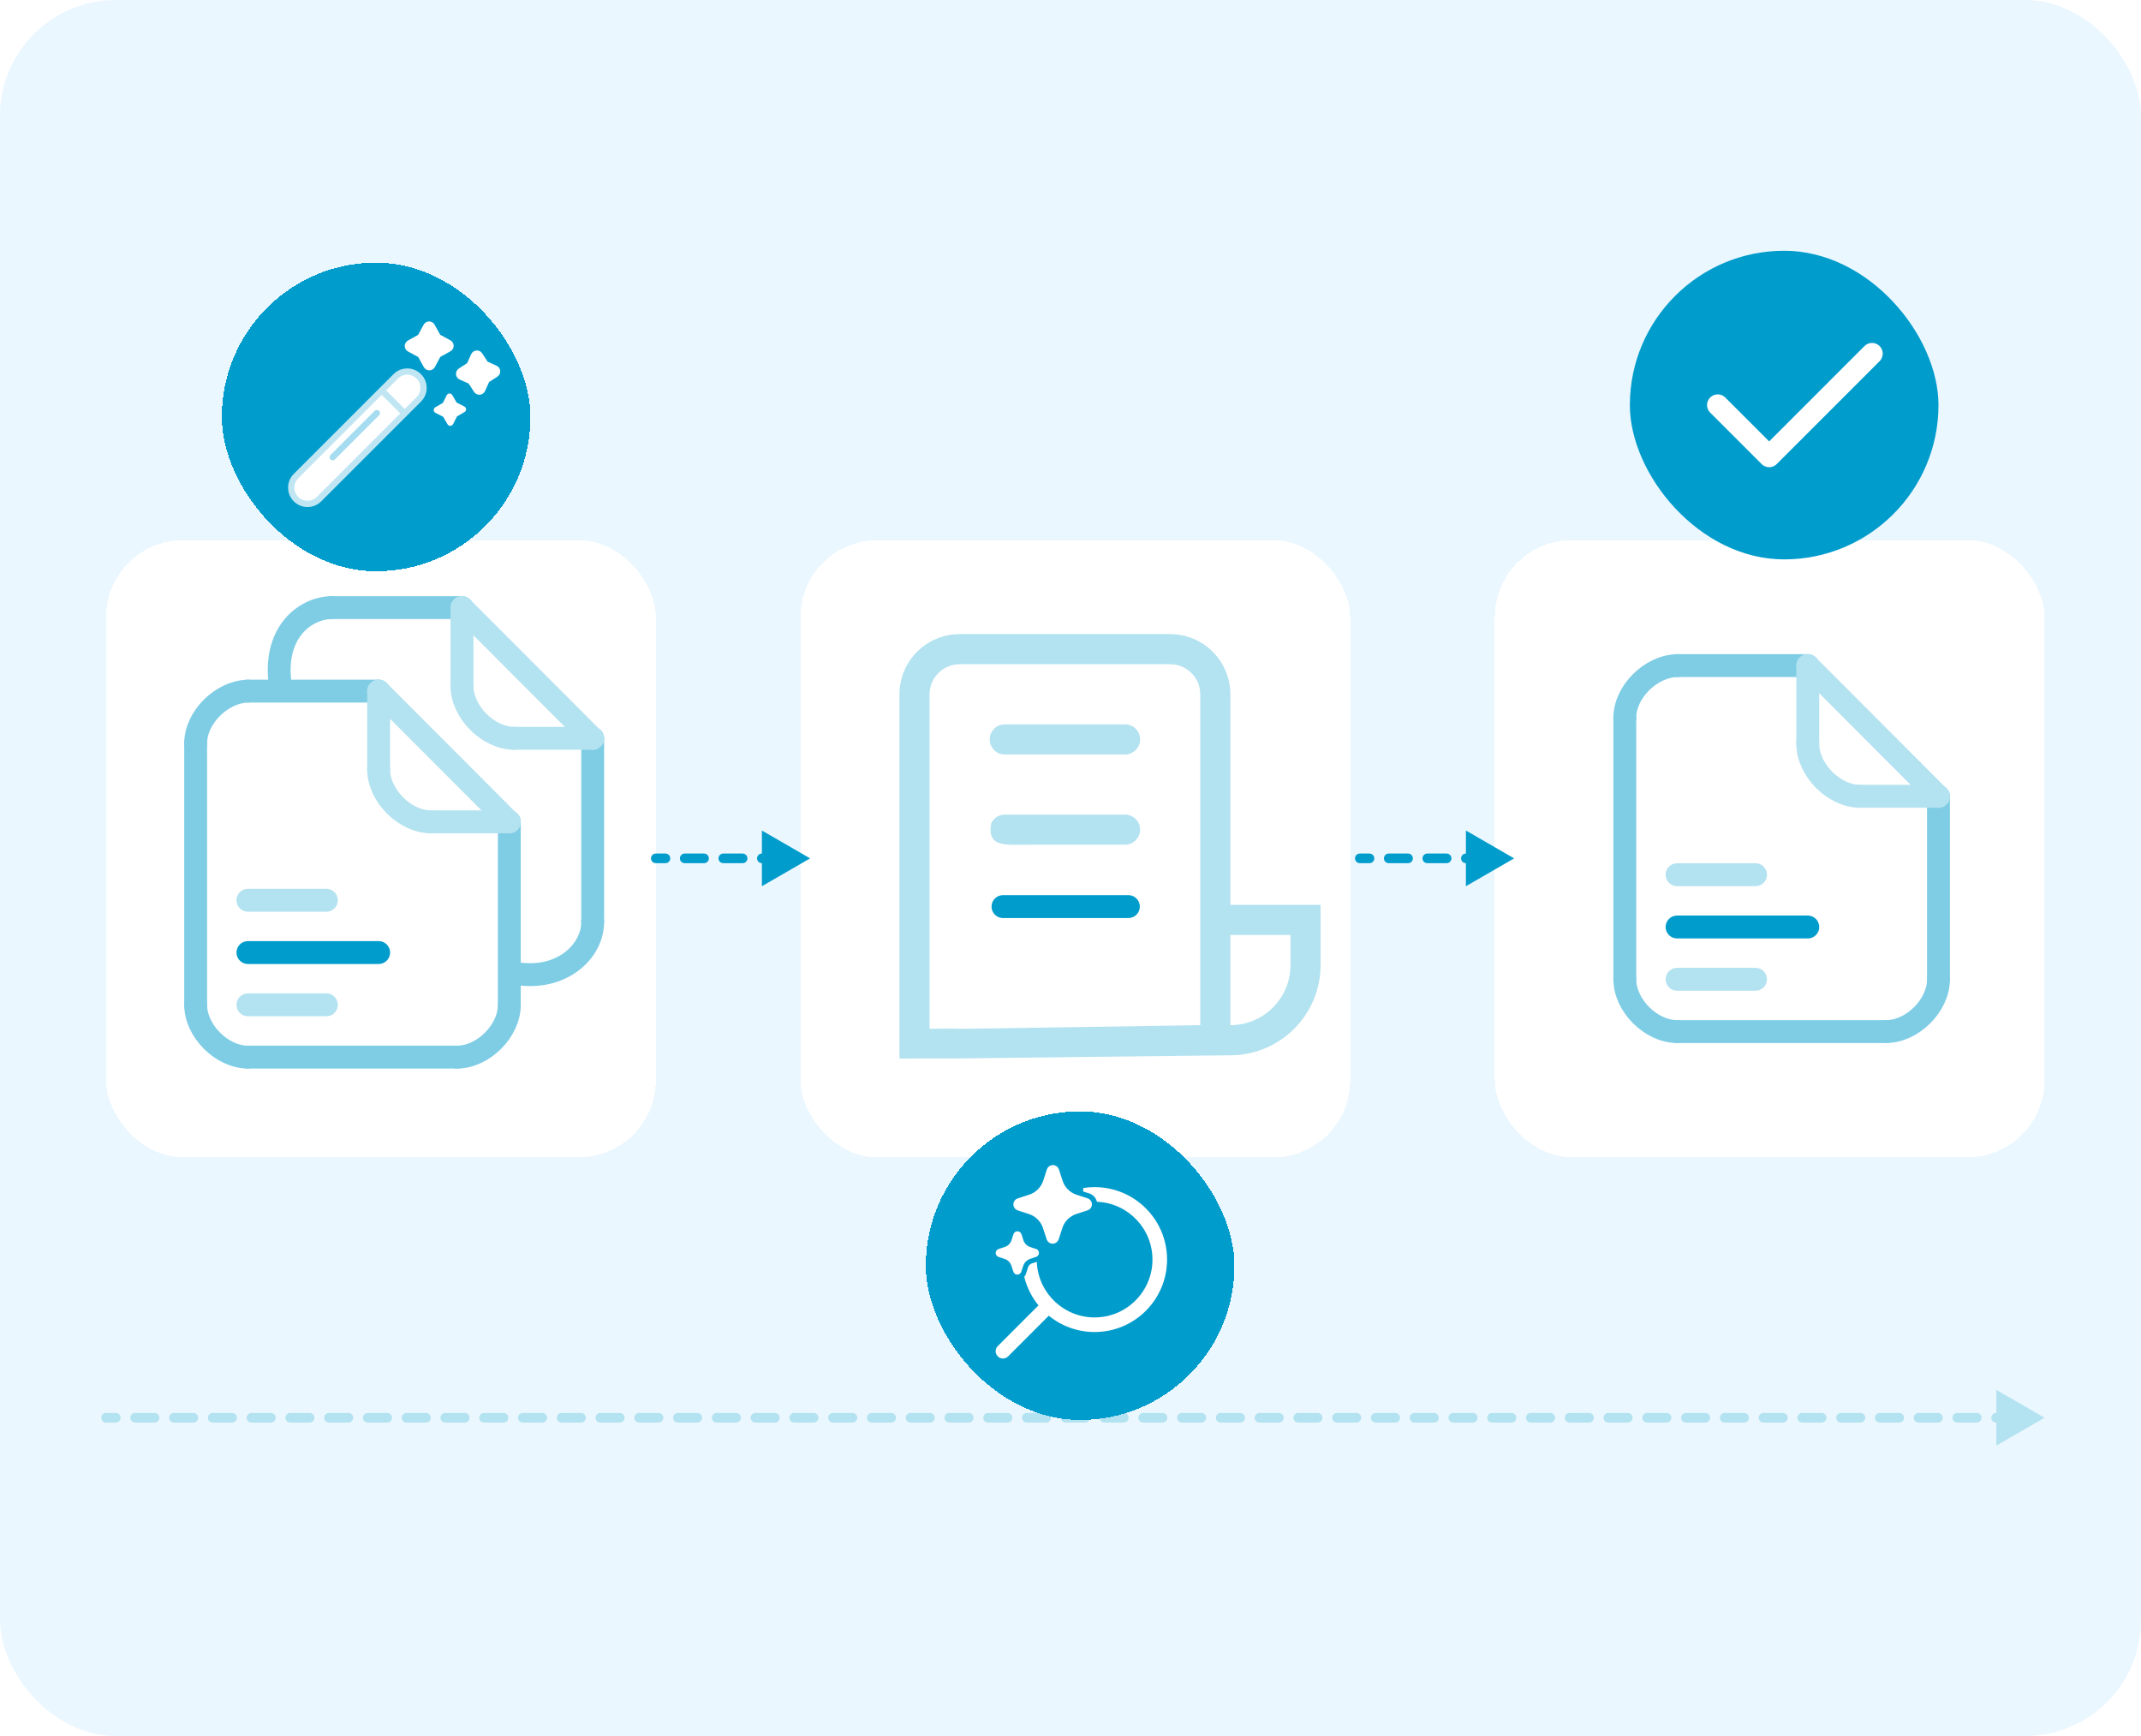
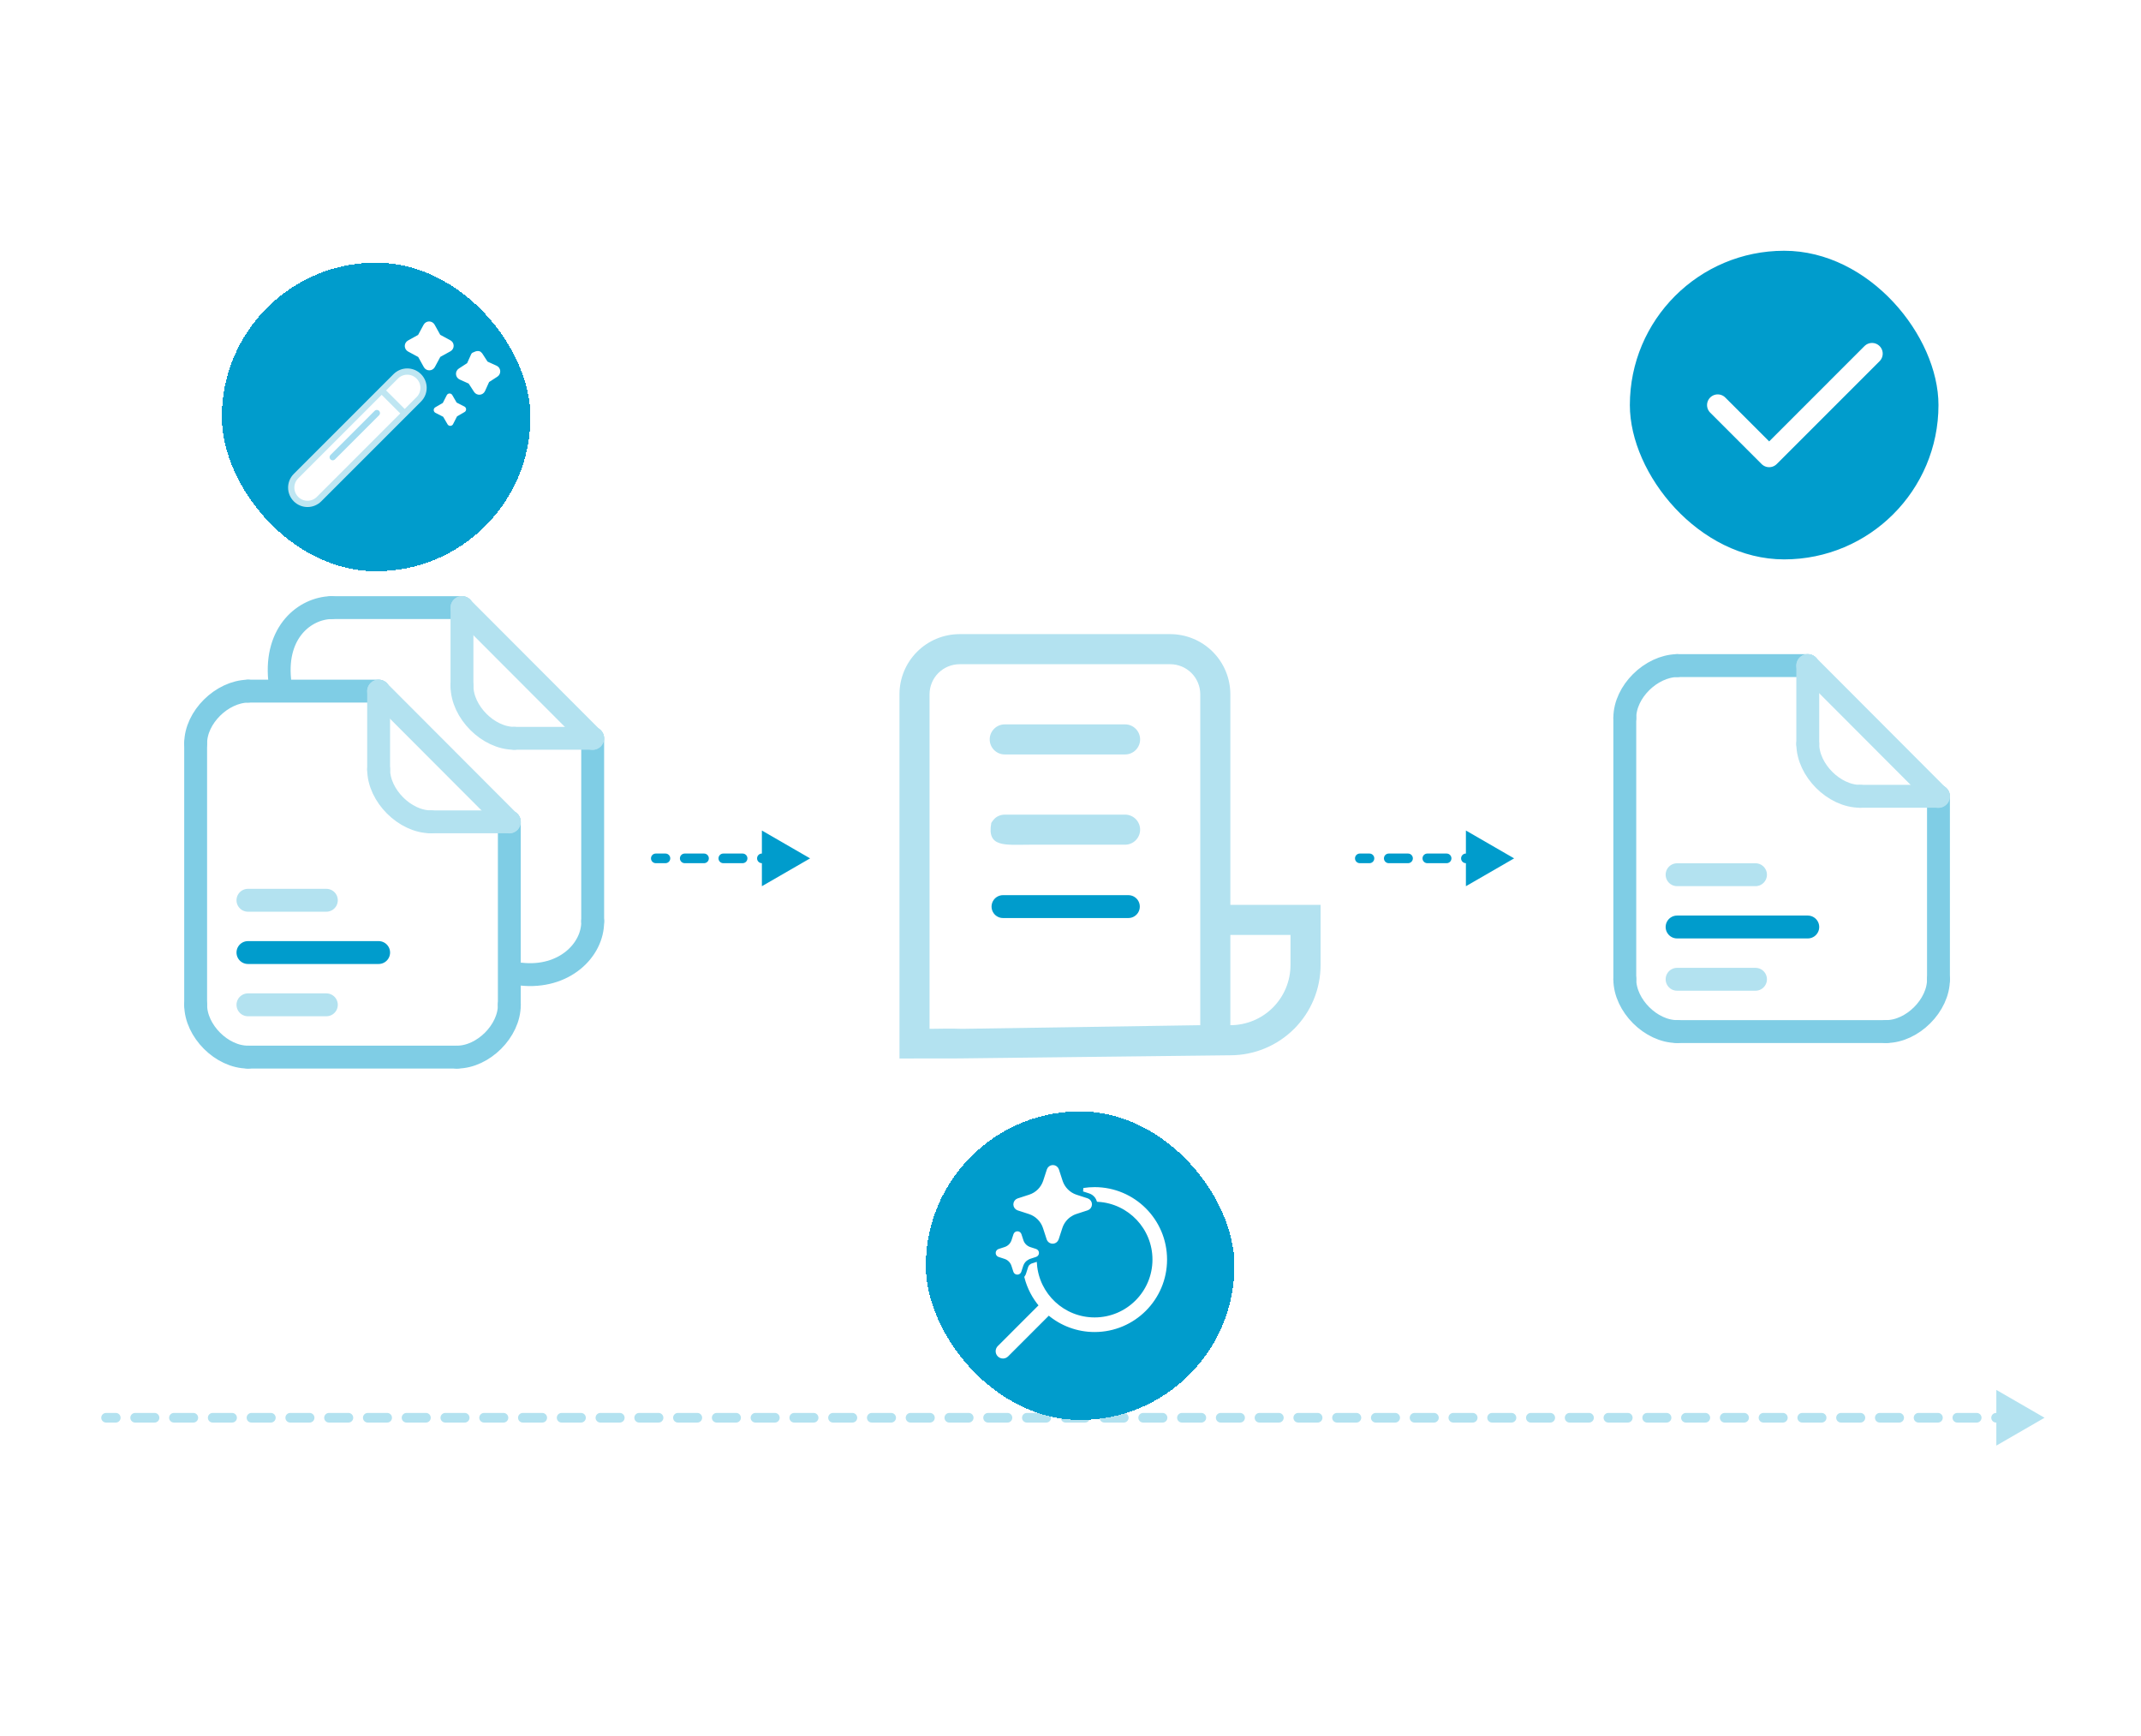
<svg xmlns="http://www.w3.org/2000/svg" width="222" height="180" viewBox="0 0 222 180" fill="none">
-   <rect width="222" height="180" rx="12" fill="#EBF7FF" />
  <g filter="url(#filter0_d_751_14437)">
    <rect x="11" y="55" width="57" height="64" rx="8" fill="white" shape-rendering="crispEdges" />
    <path d="M20.287 76.081V103.172" stroke="#7FCDE5" stroke-width="2.372" stroke-linecap="round" />
    <path d="M52.812 84.212V103.185" stroke="#7FCDE5" stroke-width="2.372" stroke-linecap="round" stroke-linejoin="round" />
    <path d="M25.709 70.66H39.261" stroke="#7FCDE5" stroke-width="2.372" stroke-linecap="round" stroke-linejoin="round" />
    <path d="M25.709 108.606H47.392" stroke="#7FCDE5" stroke-width="2.372" stroke-linecap="round" />
    <path d="M52.811 103.185C52.826 105.892 50.101 108.606 47.391 108.606" stroke="#7FCDE5" stroke-width="2.372" stroke-linecap="round" stroke-linejoin="round" />
    <path d="M20.288 103.185C20.288 105.895 22.999 108.606 25.709 108.606" stroke="#7FCDE5" stroke-width="2.372" stroke-linecap="round" stroke-linejoin="round" />
    <path d="M20.288 76.077C20.288 73.37 22.999 70.72 25.709 70.66" stroke="#7FCDE5" stroke-width="2.372" stroke-linecap="round" stroke-linejoin="round" />
    <path d="M52.797 84.224L39.26 70.66" stroke="#B3E2F0" stroke-width="2.372" stroke-linecap="round" stroke-linejoin="round" />
    <path d="M39.261 78.791C39.269 81.487 41.982 84.212 44.682 84.212" stroke="#B3E2F0" stroke-width="2.372" stroke-linecap="round" stroke-linejoin="round" />
    <path d="M39.26 78.791V70.66" stroke="#B3E2F0" stroke-width="2.372" stroke-linecap="round" stroke-linejoin="round" />
    <path d="M44.682 84.212H52.813" stroke="#B3E2F0" stroke-width="2.372" stroke-linecap="round" stroke-linejoin="round" />
    <path d="M25.709 103.185H33.84" stroke="#B3E2F0" stroke-width="2.372" stroke-linecap="round" stroke-linejoin="round" />
    <path d="M25.709 97.765H39.261" stroke="#009CCC" stroke-width="2.372" stroke-linecap="round" stroke-linejoin="round" />
    <path d="M25.709 92.344H33.84" stroke="#B3E2F0" stroke-width="2.372" stroke-linecap="round" stroke-linejoin="round" />
    <path d="M61.455 75.552V94.525" stroke="#7FCDE5" stroke-width="2.372" stroke-linecap="round" stroke-linejoin="round" />
    <path d="M34.352 62H47.904" stroke="#7FCDE5" stroke-width="2.372" stroke-linecap="round" stroke-linejoin="round" />
    <path d="M61.455 94.525C61.5 97.5 58.5 100.5 54 100" stroke="#7FCDE5" stroke-width="2.372" stroke-linecap="round" stroke-linejoin="round" />
    <path d="M29.001 69.5C28.5 64.5 31.641 62.06 34.352 62" stroke="#7FCDE5" stroke-width="2.372" stroke-linecap="round" stroke-linejoin="round" />
    <path d="M61.44 75.564L47.902 62" stroke="#B3E2F0" stroke-width="2.372" stroke-linecap="round" stroke-linejoin="round" />
    <path d="M47.903 70.131C47.912 72.827 50.625 75.552 53.324 75.552" stroke="#B3E2F0" stroke-width="2.372" stroke-linecap="round" stroke-linejoin="round" />
    <path d="M47.902 70.131V62" stroke="#B3E2F0" stroke-width="2.372" stroke-linecap="round" stroke-linejoin="round" />
    <path d="M53.324 75.552H61.455" stroke="#B3E2F0" stroke-width="2.372" stroke-linecap="round" stroke-linejoin="round" />
  </g>
  <g filter="url(#filter1_d_751_14437)">
    <rect x="83" y="55" width="57" height="64" rx="8" fill="white" shape-rendering="crispEdges" />
    <path d="M99.504 64.75C97.849 64.75 96.263 65.407 95.093 66.577C93.923 67.747 93.266 69.334 93.266 70.988L93.268 108.75C95.683 108.75 97.669 108.744 99.394 108.742C108.306 108.75 107.613 105.675 99.768 105.675C98.851 105.641 97.472 105.651 96.385 105.675V70.988C96.385 70.161 96.713 69.367 97.298 68.782C97.883 68.198 98.676 67.869 99.504 67.869H121.337C122.164 67.869 122.957 68.198 123.542 68.782C124.127 69.367 124.455 70.161 124.455 70.988V105.297L99.768 105.675L99.394 108.742L127.574 108.416C130.056 108.416 132.436 107.43 134.191 105.675C135.946 103.92 136.931 101.54 136.931 99.059V92.821H127.574V70.988C127.574 69.334 126.917 67.747 125.747 66.577C124.578 65.407 122.991 64.75 121.337 64.75H99.504ZM106.768 86.583H116.658C117.072 86.583 117.468 86.419 117.761 86.126C118.053 85.834 118.218 85.437 118.218 85.023C118.218 84.61 118.053 84.213 117.761 83.921C117.468 83.628 117.072 83.464 116.658 83.464H104.182C103.893 83.464 103.61 83.544 103.363 83.695C103.117 83.847 102.934 84.088 102.788 84.322C102.311 86.895 104.182 86.583 106.768 86.583ZM127.574 105.297V95.94H133.812V99.059C133.812 100.713 133.155 102.3 131.985 103.47C130.816 104.64 129.229 105.297 127.574 105.297ZM104.182 74.107C103.768 74.107 103.372 74.271 103.079 74.564C102.787 74.856 102.623 75.253 102.623 75.666C102.623 76.08 102.787 76.477 103.079 76.769C103.372 77.062 103.768 77.226 104.182 77.226H116.658C117.072 77.226 117.468 77.062 117.761 76.769C118.053 76.477 118.218 76.08 118.218 75.666C118.218 75.253 118.053 74.856 117.761 74.564C117.468 74.271 117.072 74.107 116.658 74.107H104.182Z" fill="#B3E2F0" />
    <path d="M104 93H117" stroke="#009CCC" stroke-width="2.372" stroke-linecap="round" stroke-linejoin="round" />
  </g>
  <g filter="url(#filter2_d_751_14437)">
    <rect x="155" y="55" width="57" height="64" rx="8" fill="white" shape-rendering="crispEdges" />
    <path d="M168.475 73.432V100.523" stroke="#7FCDE5" stroke-width="2.372" stroke-linecap="round" />
    <path d="M201 81.564V100.536" stroke="#7FCDE5" stroke-width="2.372" stroke-linecap="round" stroke-linejoin="round" />
    <path d="M173.896 68.011H187.448" stroke="#7FCDE5" stroke-width="2.372" stroke-linecap="round" stroke-linejoin="round" />
    <path d="M173.896 105.958H195.58" stroke="#7FCDE5" stroke-width="2.372" stroke-linecap="round" />
    <path d="M200.999 100.537C201.014 103.244 198.289 105.957 195.578 105.957" stroke="#7FCDE5" stroke-width="2.372" stroke-linecap="round" stroke-linejoin="round" />
    <path d="M168.476 100.537C168.476 103.247 171.186 105.957 173.896 105.957" stroke="#7FCDE5" stroke-width="2.372" stroke-linecap="round" stroke-linejoin="round" />
    <path d="M168.476 73.428C168.476 70.722 171.186 68.072 173.896 68.012" stroke="#7FCDE5" stroke-width="2.372" stroke-linecap="round" stroke-linejoin="round" />
    <path d="M200.984 81.576L187.447 68.011" stroke="#B3E2F0" stroke-width="2.372" stroke-linecap="round" stroke-linejoin="round" />
    <path d="M187.448 76.143C187.457 78.838 190.17 81.564 192.869 81.564" stroke="#B3E2F0" stroke-width="2.372" stroke-linecap="round" stroke-linejoin="round" />
    <path d="M187.447 76.143V68.011" stroke="#B3E2F0" stroke-width="2.372" stroke-linecap="round" stroke-linejoin="round" />
    <path d="M192.869 81.564H201" stroke="#B3E2F0" stroke-width="2.372" stroke-linecap="round" stroke-linejoin="round" />
    <path d="M173.896 100.537H182.028" stroke="#B3E2F0" stroke-width="2.372" stroke-linecap="round" stroke-linejoin="round" />
    <path d="M173.896 95.116H187.448" stroke="#009CCC" stroke-width="2.372" stroke-linecap="round" stroke-linejoin="round" />
    <path d="M173.896 89.695H182.028" stroke="#B3E2F0" stroke-width="2.372" stroke-linecap="round" stroke-linejoin="round" />
  </g>
  <path d="M68 88.5C67.724 88.5 67.5 88.724 67.5 89C67.5 89.276 67.724 89.5 68 89.5V89V88.5ZM84 89L79 86.113V91.887L84 89ZM69 89.5C69.276 89.5 69.5 89.276 69.5 89C69.5 88.724 69.276 88.5 69 88.5V89V89.5ZM71 88.5C70.724 88.5 70.5 88.724 70.5 89C70.5 89.276 70.724 89.5 71 89.5V89V88.5ZM73 89.5C73.276 89.5 73.5 89.276 73.5 89C73.5 88.724 73.276 88.5 73 88.5V89V89.5ZM75 88.5C74.724 88.5 74.5 88.724 74.5 89C74.5 89.276 74.724 89.5 75 89.5V89V88.5ZM77 89.5C77.276 89.5 77.5 89.276 77.5 89C77.5 88.724 77.276 88.5 77 88.5V89V89.5ZM79 88.5C78.724 88.5 78.5 88.724 78.5 89C78.5 89.276 78.724 89.5 79 89.5V89V88.5ZM81 89.5C81.276 89.5 81.5 89.276 81.5 89C81.5 88.724 81.276 88.5 81 88.5V89V89.5ZM83 88.5C82.724 88.5 82.5 88.724 82.5 89C82.5 89.276 82.724 89.5 83 89.5V89V88.5ZM68 89V89.5H69V89V88.5H68V89ZM71 89V89.5H73V89V88.5H71V89ZM75 89V89.5H77V89V88.5H75V89ZM79 89V89.5H81V89V88.5H79V89ZM68 88.5C67.724 88.5 67.5 88.724 67.5 89C67.5 89.276 67.724 89.5 68 89.5V89V88.5ZM84 89L79 86.113V91.887L84 89ZM69 89.5C69.276 89.5 69.5 89.276 69.5 89C69.5 88.724 69.276 88.5 69 88.5V89V89.5ZM71 88.5C70.724 88.5 70.5 88.724 70.5 89C70.5 89.276 70.724 89.5 71 89.5V89V88.5ZM73 89.5C73.276 89.5 73.5 89.276 73.5 89C73.5 88.724 73.276 88.5 73 88.5V89V89.5ZM75 88.5C74.724 88.5 74.5 88.724 74.5 89C74.5 89.276 74.724 89.5 75 89.5V89V88.5ZM77 89.5C77.276 89.5 77.5 89.276 77.5 89C77.5 88.724 77.276 88.5 77 88.5V89V89.5ZM79 88.5C78.724 88.5 78.5 88.724 78.5 89C78.5 89.276 78.724 89.5 79 89.5V89V88.5ZM81 89.5C81.276 89.5 81.5 89.276 81.5 89C81.5 88.724 81.276 88.5 81 88.5V89V89.5ZM83 88.5C82.724 88.5 82.5 88.724 82.5 89C82.5 89.276 82.724 89.5 83 89.5V89V88.5ZM68 89V89.5H69V89V88.5H68V89ZM71 89V89.5H73V89V88.5H71V89ZM75 89V89.5H77V89V88.5H75V89ZM79 89V89.5H81V89V88.5H79V89Z" fill="#009CCC" />
  <path d="M141 88.5C140.724 88.5 140.5 88.724 140.5 89C140.5 89.276 140.724 89.5 141 89.5V89V88.5ZM157 89L152 86.113V91.887L157 89ZM142 89.5C142.276 89.5 142.5 89.276 142.5 89C142.5 88.724 142.276 88.5 142 88.5V89V89.5ZM144 88.5C143.724 88.5 143.5 88.724 143.5 89C143.5 89.276 143.724 89.5 144 89.5V89V88.5ZM146 89.5C146.276 89.5 146.5 89.276 146.5 89C146.5 88.724 146.276 88.5 146 88.5V89V89.5ZM148 88.5C147.724 88.5 147.5 88.724 147.5 89C147.5 89.276 147.724 89.5 148 89.5V89V88.5ZM150 89.5C150.276 89.5 150.5 89.276 150.5 89C150.5 88.724 150.276 88.5 150 88.5V89V89.5ZM152 88.5C151.724 88.5 151.5 88.724 151.5 89C151.5 89.276 151.724 89.5 152 89.5V89V88.5ZM154 89.5C154.276 89.5 154.5 89.276 154.5 89C154.5 88.724 154.276 88.5 154 88.5V89V89.5ZM156 88.5C155.724 88.5 155.5 88.724 155.5 89C155.5 89.276 155.724 89.5 156 89.5V89V88.5ZM141 89V89.5H142V89V88.5H141V89ZM144 89V89.5H146V89V88.5H144V89ZM148 89V89.5H150V89V88.5H148V89ZM152 89V89.5H154V89V88.5H152V89ZM141 88.5C140.724 88.5 140.5 88.724 140.5 89C140.5 89.276 140.724 89.5 141 89.5V89V88.5ZM157 89L152 86.113V91.887L157 89ZM142 89.5C142.276 89.5 142.5 89.276 142.5 89C142.5 88.724 142.276 88.5 142 88.5V89V89.5ZM144 88.5C143.724 88.5 143.5 88.724 143.5 89C143.5 89.276 143.724 89.5 144 89.5V89V88.5ZM146 89.5C146.276 89.5 146.5 89.276 146.5 89C146.5 88.724 146.276 88.5 146 88.5V89V89.5ZM148 88.5C147.724 88.5 147.5 88.724 147.5 89C147.5 89.276 147.724 89.5 148 89.5V89V88.5ZM150 89.5C150.276 89.5 150.5 89.276 150.5 89C150.5 88.724 150.276 88.5 150 88.5V89V89.5ZM152 88.5C151.724 88.5 151.5 88.724 151.5 89C151.5 89.276 151.724 89.5 152 89.5V89V88.5ZM154 89.5C154.276 89.5 154.5 89.276 154.5 89C154.5 88.724 154.276 88.5 154 88.5V89V89.5ZM156 88.5C155.724 88.5 155.5 88.724 155.5 89C155.5 89.276 155.724 89.5 156 89.5V89V88.5ZM141 89V89.5H142V89V88.5H141V89ZM144 89V89.5H146V89V88.5H144V89ZM148 89V89.5H150V89V88.5H148V89ZM152 89V89.5H154V89V88.5H152V89Z" fill="#009CCC" />
  <path d="M11 146.5C10.724 146.5 10.5 146.724 10.5 147C10.5 147.276 10.724 147.5 11 147.5L11 147L11 146.5ZM212 147L207 144.113L207 149.887L212 147ZM12.005 147.5C12.281 147.5 12.505 147.276 12.505 147C12.505 146.724 12.281 146.5 12.005 146.5L12.005 147L12.005 147.5ZM14.015 146.5C13.739 146.5 13.515 146.724 13.515 147C13.515 147.276 13.739 147.5 14.015 147.5L14.015 147L14.015 146.5ZM16.025 147.5C16.301 147.5 16.525 147.276 16.525 147C16.525 146.724 16.301 146.5 16.025 146.5L16.025 147L16.025 147.5ZM18.035 146.5C17.759 146.5 17.535 146.724 17.535 147C17.535 147.276 17.759 147.5 18.035 147.5L18.035 147L18.035 146.5ZM20.045 147.5C20.321 147.5 20.545 147.276 20.545 147C20.545 146.724 20.321 146.5 20.045 146.5L20.045 147L20.045 147.5ZM22.055 146.5C21.779 146.5 21.555 146.724 21.555 147C21.555 147.276 21.779 147.5 22.055 147.5L22.055 147L22.055 146.5ZM24.065 147.5C24.341 147.5 24.565 147.276 24.565 147C24.565 146.724 24.341 146.5 24.065 146.5L24.065 147L24.065 147.5ZM26.075 146.5C25.799 146.5 25.575 146.724 25.575 147C25.575 147.276 25.799 147.5 26.075 147.5L26.075 147L26.075 146.5ZM28.085 147.5C28.361 147.5 28.585 147.276 28.585 147C28.585 146.724 28.361 146.5 28.085 146.5L28.085 147L28.085 147.5ZM30.095 146.5C29.819 146.5 29.595 146.724 29.595 147C29.595 147.276 29.819 147.5 30.095 147.5L30.095 147L30.095 146.5ZM32.105 147.5C32.381 147.5 32.605 147.276 32.605 147C32.605 146.724 32.381 146.5 32.105 146.5L32.105 147L32.105 147.5ZM34.115 146.5C33.839 146.5 33.615 146.724 33.615 147C33.615 147.276 33.839 147.5 34.115 147.5L34.115 147L34.115 146.5ZM36.125 147.5C36.401 147.5 36.625 147.276 36.625 147C36.625 146.724 36.401 146.5 36.125 146.5L36.125 147L36.125 147.5ZM38.135 146.5C37.859 146.5 37.635 146.724 37.635 147C37.635 147.276 37.859 147.5 38.135 147.5L38.135 147L38.135 146.5ZM40.145 147.5C40.421 147.5 40.645 147.276 40.645 147C40.645 146.724 40.421 146.5 40.145 146.5L40.145 147L40.145 147.5ZM42.155 146.5C41.879 146.5 41.655 146.724 41.655 147C41.655 147.276 41.879 147.5 42.155 147.5L42.155 147L42.155 146.5ZM44.165 147.5C44.441 147.5 44.665 147.276 44.665 147C44.665 146.724 44.441 146.5 44.165 146.5L44.165 147L44.165 147.5ZM46.175 146.5C45.899 146.5 45.675 146.724 45.675 147C45.675 147.276 45.899 147.5 46.175 147.5L46.175 147L46.175 146.5ZM48.185 147.5C48.461 147.5 48.685 147.276 48.685 147C48.685 146.724 48.461 146.5 48.185 146.5L48.185 147L48.185 147.5ZM50.195 146.5C49.919 146.5 49.695 146.724 49.695 147C49.695 147.276 49.919 147.5 50.195 147.5L50.195 147L50.195 146.5ZM52.205 147.5C52.481 147.5 52.705 147.276 52.705 147C52.705 146.724 52.481 146.5 52.205 146.5L52.205 147L52.205 147.5ZM54.215 146.5C53.939 146.5 53.715 146.724 53.715 147C53.715 147.276 53.939 147.5 54.215 147.5L54.215 147L54.215 146.5ZM56.225 147.5C56.501 147.5 56.725 147.276 56.725 147C56.725 146.724 56.501 146.5 56.225 146.5L56.225 147L56.225 147.5ZM58.235 146.5C57.959 146.5 57.735 146.724 57.735 147C57.735 147.276 57.959 147.5 58.235 147.5L58.235 147L58.235 146.5ZM60.245 147.5C60.521 147.5 60.745 147.276 60.745 147C60.745 146.724 60.521 146.5 60.245 146.5L60.245 147L60.245 147.5ZM62.255 146.5C61.979 146.5 61.755 146.724 61.755 147C61.755 147.276 61.979 147.5 62.255 147.5L62.255 147L62.255 146.5ZM64.265 147.5C64.541 147.5 64.765 147.276 64.765 147C64.765 146.724 64.541 146.5 64.265 146.5L64.265 147L64.265 147.5ZM66.275 146.5C65.999 146.5 65.775 146.724 65.775 147C65.775 147.276 65.999 147.5 66.275 147.5L66.275 147L66.275 146.5ZM68.285 147.5C68.561 147.5 68.785 147.276 68.785 147C68.785 146.724 68.561 146.5 68.285 146.5L68.285 147L68.285 147.5ZM70.295 146.5C70.019 146.5 69.795 146.724 69.795 147C69.795 147.276 70.019 147.5 70.295 147.5L70.295 147L70.295 146.5ZM72.305 147.5C72.581 147.5 72.805 147.276 72.805 147C72.805 146.724 72.581 146.5 72.305 146.5L72.305 147L72.305 147.5ZM74.315 146.5C74.039 146.5 73.815 146.724 73.815 147C73.815 147.276 74.039 147.5 74.315 147.5L74.315 147L74.315 146.5ZM76.325 147.5C76.601 147.5 76.825 147.276 76.825 147C76.825 146.724 76.601 146.5 76.325 146.5L76.325 147L76.325 147.5ZM78.335 146.5C78.059 146.5 77.835 146.724 77.835 147C77.835 147.276 78.059 147.5 78.335 147.5L78.335 147L78.335 146.5ZM80.345 147.5C80.621 147.5 80.845 147.276 80.845 147C80.845 146.724 80.621 146.5 80.345 146.5L80.345 147L80.345 147.5ZM82.355 146.5C82.079 146.5 81.855 146.724 81.855 147C81.855 147.276 82.079 147.5 82.355 147.5L82.355 147L82.355 146.5ZM84.365 147.5C84.641 147.5 84.865 147.276 84.865 147C84.865 146.724 84.641 146.5 84.365 146.5L84.365 147L84.365 147.5ZM86.375 146.5C86.099 146.5 85.875 146.724 85.875 147C85.875 147.276 86.099 147.5 86.375 147.5L86.375 147L86.375 146.5ZM88.385 147.5C88.661 147.5 88.885 147.276 88.885 147C88.885 146.724 88.661 146.5 88.385 146.5L88.385 147L88.385 147.5ZM90.395 146.5C90.119 146.5 89.895 146.724 89.895 147C89.895 147.276 90.119 147.5 90.395 147.5L90.395 147L90.395 146.5ZM92.405 147.5C92.681 147.5 92.905 147.276 92.905 147C92.905 146.724 92.681 146.5 92.405 146.5L92.405 147L92.405 147.5ZM94.415 146.5C94.139 146.5 93.915 146.724 93.915 147C93.915 147.276 94.139 147.5 94.415 147.5L94.415 147L94.415 146.5ZM96.425 147.5C96.701 147.5 96.925 147.276 96.925 147C96.925 146.724 96.701 146.5 96.425 146.5L96.425 147L96.425 147.5ZM98.435 146.5C98.159 146.5 97.935 146.724 97.935 147C97.935 147.276 98.159 147.5 98.435 147.5L98.435 147L98.435 146.5ZM100.445 147.5C100.721 147.5 100.945 147.276 100.945 147C100.945 146.724 100.721 146.5 100.445 146.5L100.445 147L100.445 147.5ZM102.455 146.5C102.179 146.5 101.955 146.724 101.955 147C101.955 147.276 102.179 147.5 102.455 147.5L102.455 147L102.455 146.5ZM104.465 147.5C104.741 147.5 104.965 147.276 104.965 147C104.965 146.724 104.741 146.5 104.465 146.5L104.465 147L104.465 147.5ZM106.475 146.5C106.199 146.5 105.975 146.724 105.975 147C105.975 147.276 106.199 147.5 106.475 147.5L106.475 147L106.475 146.5ZM108.485 147.5C108.761 147.5 108.985 147.276 108.985 147C108.985 146.724 108.761 146.5 108.485 146.5L108.485 147L108.485 147.5ZM110.495 146.5C110.219 146.5 109.995 146.724 109.995 147C109.995 147.276 110.219 147.5 110.495 147.5L110.495 147L110.495 146.5ZM112.505 147.5C112.781 147.5 113.005 147.276 113.005 147C113.005 146.724 112.781 146.5 112.505 146.5L112.505 147L112.505 147.5ZM114.515 146.5C114.239 146.5 114.015 146.724 114.015 147C114.015 147.276 114.239 147.5 114.515 147.5L114.515 147L114.515 146.5ZM116.525 147.5C116.801 147.5 117.025 147.276 117.025 147C117.025 146.724 116.801 146.5 116.525 146.5L116.525 147L116.525 147.5ZM118.535 146.5C118.259 146.5 118.035 146.724 118.035 147C118.035 147.276 118.259 147.5 118.535 147.5L118.535 147L118.535 146.5ZM120.545 147.5C120.821 147.5 121.045 147.276 121.045 147C121.045 146.724 120.821 146.5 120.545 146.5L120.545 147L120.545 147.5ZM122.555 146.5C122.279 146.5 122.055 146.724 122.055 147C122.055 147.276 122.279 147.5 122.555 147.5L122.555 147L122.555 146.5ZM124.565 147.5C124.841 147.5 125.065 147.276 125.065 147C125.065 146.724 124.841 146.5 124.565 146.5L124.565 147L124.565 147.5ZM126.575 146.5C126.299 146.5 126.075 146.724 126.075 147C126.075 147.276 126.299 147.5 126.575 147.5L126.575 147L126.575 146.5ZM128.585 147.5C128.861 147.5 129.085 147.276 129.085 147C129.085 146.724 128.861 146.5 128.585 146.5L128.585 147L128.585 147.5ZM130.595 146.5C130.319 146.5 130.095 146.724 130.095 147C130.095 147.276 130.319 147.5 130.595 147.5L130.595 147L130.595 146.5ZM132.605 147.5C132.881 147.5 133.105 147.276 133.105 147C133.105 146.724 132.881 146.5 132.605 146.5L132.605 147L132.605 147.5ZM134.615 146.5C134.339 146.5 134.115 146.724 134.115 147C134.115 147.276 134.339 147.5 134.615 147.5L134.615 147L134.615 146.5ZM136.625 147.5C136.901 147.5 137.125 147.276 137.125 147C137.125 146.724 136.901 146.5 136.625 146.5L136.625 147L136.625 147.5ZM138.635 146.5C138.359 146.5 138.135 146.724 138.135 147C138.135 147.276 138.359 147.5 138.635 147.5L138.635 147L138.635 146.5ZM140.645 147.5C140.921 147.5 141.145 147.276 141.145 147C141.145 146.724 140.921 146.5 140.645 146.5L140.645 147L140.645 147.5ZM142.655 146.5C142.379 146.5 142.155 146.724 142.155 147C142.155 147.276 142.379 147.5 142.655 147.5L142.655 147L142.655 146.5ZM144.665 147.5C144.941 147.5 145.165 147.276 145.165 147C145.165 146.724 144.941 146.5 144.665 146.5L144.665 147L144.665 147.5ZM146.675 146.5C146.399 146.5 146.175 146.724 146.175 147C146.175 147.276 146.399 147.5 146.675 147.5L146.675 147L146.675 146.5ZM148.685 147.5C148.961 147.5 149.185 147.276 149.185 147C149.185 146.724 148.961 146.5 148.685 146.5L148.685 147L148.685 147.5ZM150.695 146.5C150.419 146.5 150.195 146.724 150.195 147C150.195 147.276 150.419 147.5 150.695 147.5L150.695 147L150.695 146.5ZM152.705 147.5C152.981 147.5 153.205 147.276 153.205 147C153.205 146.724 152.981 146.5 152.705 146.5L152.705 147L152.705 147.5ZM154.715 146.5C154.439 146.5 154.215 146.724 154.215 147C154.215 147.276 154.439 147.5 154.715 147.5L154.715 147L154.715 146.5ZM156.725 147.5C157.001 147.5 157.225 147.276 157.225 147C157.225 146.724 157.001 146.5 156.725 146.5L156.725 147L156.725 147.5ZM158.735 146.5C158.459 146.5 158.235 146.724 158.235 147C158.235 147.276 158.459 147.5 158.735 147.5L158.735 147L158.735 146.5ZM160.745 147.5C161.021 147.5 161.245 147.276 161.245 147C161.245 146.724 161.021 146.5 160.745 146.5L160.745 147L160.745 147.5ZM162.755 146.5C162.479 146.5 162.255 146.724 162.255 147C162.255 147.276 162.479 147.5 162.755 147.5L162.755 147L162.755 146.5ZM164.765 147.5C165.041 147.5 165.265 147.276 165.265 147C165.265 146.724 165.041 146.5 164.765 146.5L164.765 147L164.765 147.5ZM166.775 146.5C166.499 146.5 166.275 146.724 166.275 147C166.275 147.276 166.499 147.5 166.775 147.5L166.775 147L166.775 146.5ZM168.785 147.5C169.061 147.5 169.285 147.276 169.285 147C169.285 146.724 169.061 146.5 168.785 146.5L168.785 147L168.785 147.5ZM170.795 146.5C170.519 146.5 170.295 146.724 170.295 147C170.295 147.276 170.519 147.5 170.795 147.5L170.795 147L170.795 146.5ZM172.805 147.5C173.081 147.5 173.305 147.276 173.305 147C173.305 146.724 173.081 146.5 172.805 146.5L172.805 147L172.805 147.5ZM174.815 146.5C174.539 146.5 174.315 146.724 174.315 147C174.315 147.276 174.539 147.5 174.815 147.5L174.815 147L174.815 146.5ZM176.825 147.5C177.101 147.5 177.325 147.276 177.325 147C177.325 146.724 177.101 146.5 176.825 146.5L176.825 147L176.825 147.5ZM178.835 146.5C178.559 146.5 178.335 146.724 178.335 147C178.335 147.276 178.559 147.5 178.835 147.5L178.835 147L178.835 146.5ZM180.845 147.5C181.121 147.5 181.345 147.276 181.345 147C181.345 146.724 181.121 146.5 180.845 146.5L180.845 147L180.845 147.5ZM182.855 146.5C182.579 146.5 182.355 146.724 182.355 147C182.355 147.276 182.579 147.5 182.855 147.5L182.855 147L182.855 146.5ZM184.865 147.5C185.141 147.5 185.365 147.276 185.365 147C185.365 146.724 185.141 146.5 184.865 146.5L184.865 147L184.865 147.5ZM186.875 146.5C186.599 146.5 186.375 146.724 186.375 147C186.375 147.276 186.599 147.5 186.875 147.5L186.875 147L186.875 146.5ZM188.885 147.5C189.161 147.5 189.385 147.276 189.385 147C189.385 146.724 189.161 146.5 188.885 146.5L188.885 147L188.885 147.5ZM190.895 146.5C190.619 146.5 190.395 146.724 190.395 147C190.395 147.276 190.619 147.5 190.895 147.5L190.895 147L190.895 146.5ZM192.905 147.5C193.181 147.5 193.405 147.276 193.405 147C193.405 146.724 193.181 146.5 192.905 146.5L192.905 147L192.905 147.5ZM194.915 146.5C194.639 146.5 194.415 146.724 194.415 147C194.415 147.276 194.639 147.5 194.915 147.5L194.915 147L194.915 146.5ZM196.925 147.5C197.201 147.5 197.425 147.276 197.425 147C197.425 146.724 197.201 146.5 196.925 146.5L196.925 147L196.925 147.5ZM198.935 146.5C198.659 146.5 198.435 146.724 198.435 147C198.435 147.276 198.659 147.5 198.935 147.5L198.935 147L198.935 146.5ZM200.945 147.5C201.221 147.5 201.445 147.276 201.445 147C201.445 146.724 201.221 146.5 200.945 146.5L200.945 147L200.945 147.5ZM202.955 146.5C202.679 146.5 202.455 146.724 202.455 147C202.455 147.276 202.679 147.5 202.955 147.5L202.955 147L202.955 146.5ZM204.965 147.5C205.241 147.5 205.465 147.276 205.465 147C205.465 146.724 205.241 146.5 204.965 146.5L204.965 147L204.965 147.5ZM206.975 146.5C206.699 146.5 206.475 146.724 206.475 147C206.475 147.276 206.699 147.5 206.975 147.5L206.975 147L206.975 146.5ZM208.985 147.5C209.261 147.5 209.485 147.276 209.485 147C209.485 146.724 209.261 146.5 208.985 146.5L208.985 147L208.985 147.5ZM210.995 146.5C210.719 146.5 210.495 146.724 210.495 147C210.495 147.276 210.719 147.5 210.995 147.5L210.995 147L210.995 146.5ZM11 147L11 147.5L12.005 147.5L12.005 147L12.005 146.5L11 146.5L11 147ZM14.015 147L14.015 147.5L16.025 147.5L16.025 147L16.025 146.5L14.015 146.5L14.015 147ZM18.035 147L18.035 147.5L20.045 147.5L20.045 147L20.045 146.5L18.035 146.5L18.035 147ZM22.055 147L22.055 147.5L24.065 147.5L24.065 147L24.065 146.5L22.055 146.5L22.055 147ZM26.075 147L26.075 147.5L28.085 147.5L28.085 147L28.085 146.5L26.075 146.5L26.075 147ZM30.095 147L30.095 147.5L32.105 147.5L32.105 147L32.105 146.5L30.095 146.5L30.095 147ZM34.115 147L34.115 147.5L36.125 147.5L36.125 147L36.125 146.5L34.115 146.5L34.115 147ZM38.135 147L38.135 147.5L40.145 147.5L40.145 147L40.145 146.5L38.135 146.5L38.135 147ZM42.155 147L42.155 147.5L44.165 147.5L44.165 147L44.165 146.5L42.155 146.5L42.155 147ZM46.175 147L46.175 147.5L48.185 147.5L48.185 147L48.185 146.5L46.175 146.5L46.175 147ZM50.195 147L50.195 147.5L52.205 147.5L52.205 147L52.205 146.5L50.195 146.5L50.195 147ZM54.215 147L54.215 147.5L56.225 147.5L56.225 147L56.225 146.5L54.215 146.5L54.215 147ZM58.235 147L58.235 147.5L60.245 147.5L60.245 147L60.245 146.5L58.235 146.5L58.235 147ZM62.255 147L62.255 147.5L64.265 147.5L64.265 147L64.265 146.5L62.255 146.5L62.255 147ZM66.275 147L66.275 147.5L68.285 147.5L68.285 147L68.285 146.5L66.275 146.5L66.275 147ZM70.295 147L70.295 147.5L72.305 147.5L72.305 147L72.305 146.5L70.295 146.5L70.295 147ZM74.315 147L74.315 147.5L76.325 147.5L76.325 147L76.325 146.5L74.315 146.5L74.315 147ZM78.335 147L78.335 147.5L80.345 147.5L80.345 147L80.345 146.5L78.335 146.5L78.335 147ZM82.355 147L82.355 147.5L84.365 147.5L84.365 147L84.365 146.5L82.355 146.5L82.355 147ZM86.375 147L86.375 147.5L88.385 147.5L88.385 147L88.385 146.5L86.375 146.5L86.375 147ZM90.395 147L90.395 147.5L92.405 147.5L92.405 147L92.405 146.5L90.395 146.5L90.395 147ZM94.415 147L94.415 147.5L96.425 147.5L96.425 147L96.425 146.5L94.415 146.5L94.415 147ZM98.435 147L98.435 147.5L100.445 147.5L100.445 147L100.445 146.5L98.435 146.5L98.435 147ZM102.455 147L102.455 147.5L104.465 147.5L104.465 147L104.465 146.5L102.455 146.5L102.455 147ZM106.475 147L106.475 147.5L108.485 147.5L108.485 147L108.485 146.5L106.475 146.5L106.475 147ZM110.495 147L110.495 147.5L112.505 147.5L112.505 147L112.505 146.5L110.495 146.5L110.495 147ZM114.515 147L114.515 147.5L116.525 147.5L116.525 147L116.525 146.5L114.515 146.5L114.515 147ZM118.535 147L118.535 147.5L120.545 147.5L120.545 147L120.545 146.5L118.535 146.5L118.535 147ZM122.555 147L122.555 147.5L124.565 147.5L124.565 147L124.565 146.5L122.555 146.5L122.555 147ZM126.575 147L126.575 147.5L128.585 147.5L128.585 147L128.585 146.5L126.575 146.5L126.575 147ZM130.595 147L130.595 147.5L132.605 147.5L132.605 147L132.605 146.5L130.595 146.5L130.595 147ZM134.615 147L134.615 147.5L136.625 147.5L136.625 147L136.625 146.5L134.615 146.5L134.615 147ZM138.635 147L138.635 147.5L140.645 147.5L140.645 147L140.645 146.5L138.635 146.5L138.635 147ZM142.655 147L142.655 147.5L144.665 147.5L144.665 147L144.665 146.5L142.655 146.5L142.655 147ZM146.675 147L146.675 147.5L148.685 147.5L148.685 147L148.685 146.5L146.675 146.5L146.675 147ZM150.695 147L150.695 147.5L152.705 147.5L152.705 147L152.705 146.5L150.695 146.5L150.695 147ZM154.715 147L154.715 147.5L156.725 147.5L156.725 147L156.725 146.5L154.715 146.5L154.715 147ZM158.735 147L158.735 147.5L160.745 147.5L160.745 147L160.745 146.5L158.735 146.5L158.735 147ZM162.755 147L162.755 147.5L164.765 147.5L164.765 147L164.765 146.5L162.755 146.5L162.755 147ZM166.775 147L166.775 147.5L168.785 147.5L168.785 147L168.785 146.5L166.775 146.5L166.775 147ZM170.795 147L170.795 147.5L172.805 147.5L172.805 147L172.805 146.5L170.795 146.5L170.795 147ZM174.815 147L174.815 147.5L176.825 147.5L176.825 147L176.825 146.5L174.815 146.5L174.815 147ZM178.835 147L178.835 147.5L180.845 147.5L180.845 147L180.845 146.5L178.835 146.5L178.835 147ZM182.855 147L182.855 147.5L184.865 147.5L184.865 147L184.865 146.5L182.855 146.5L182.855 147ZM186.875 147L186.875 147.5L188.885 147.5L188.885 147L188.885 146.5L186.875 146.5L186.875 147ZM190.895 147L190.895 147.5L192.905 147.5L192.905 147L192.905 146.5L190.895 146.5L190.895 147ZM194.915 147L194.915 147.5L196.925 147.5L196.925 147L196.925 146.5L194.915 146.5L194.915 147ZM198.935 147L198.935 147.5L200.945 147.5L200.945 147L200.945 146.5L198.935 146.5L198.935 147ZM202.955 147L202.955 147.5L204.965 147.5L204.965 147L204.965 146.5L202.955 146.5L202.955 147ZM206.975 147L206.975 147.5L208.985 147.5L208.985 147L208.985 146.5L206.975 146.5L206.975 147ZM11 146.5C10.724 146.5 10.5 146.724 10.5 147C10.5 147.276 10.724 147.5 11 147.5L11 147L11 146.5ZM212 147L207 144.113L207 149.887L212 147ZM12.005 147.5C12.281 147.5 12.505 147.276 12.505 147C12.505 146.724 12.281 146.5 12.005 146.5L12.005 147L12.005 147.5ZM14.015 146.5C13.739 146.5 13.515 146.724 13.515 147C13.515 147.276 13.739 147.5 14.015 147.5L14.015 147L14.015 146.5ZM16.025 147.5C16.301 147.5 16.525 147.276 16.525 147C16.525 146.724 16.301 146.5 16.025 146.5L16.025 147L16.025 147.5ZM18.035 146.5C17.759 146.5 17.535 146.724 17.535 147C17.535 147.276 17.759 147.5 18.035 147.5L18.035 147L18.035 146.5ZM20.045 147.5C20.321 147.5 20.545 147.276 20.545 147C20.545 146.724 20.321 146.5 20.045 146.5L20.045 147L20.045 147.5ZM22.055 146.5C21.779 146.5 21.555 146.724 21.555 147C21.555 147.276 21.779 147.5 22.055 147.5L22.055 147L22.055 146.5ZM24.065 147.5C24.341 147.5 24.565 147.276 24.565 147C24.565 146.724 24.341 146.5 24.065 146.5L24.065 147L24.065 147.5ZM26.075 146.5C25.799 146.5 25.575 146.724 25.575 147C25.575 147.276 25.799 147.5 26.075 147.5L26.075 147L26.075 146.5ZM28.085 147.5C28.361 147.5 28.585 147.276 28.585 147C28.585 146.724 28.361 146.5 28.085 146.5L28.085 147L28.085 147.5ZM30.095 146.5C29.819 146.5 29.595 146.724 29.595 147C29.595 147.276 29.819 147.5 30.095 147.5L30.095 147L30.095 146.5ZM32.105 147.5C32.381 147.5 32.605 147.276 32.605 147C32.605 146.724 32.381 146.5 32.105 146.5L32.105 147L32.105 147.5ZM34.115 146.5C33.839 146.5 33.615 146.724 33.615 147C33.615 147.276 33.839 147.5 34.115 147.5L34.115 147L34.115 146.5ZM36.125 147.5C36.401 147.5 36.625 147.276 36.625 147C36.625 146.724 36.401 146.5 36.125 146.5L36.125 147L36.125 147.5ZM38.135 146.5C37.859 146.5 37.635 146.724 37.635 147C37.635 147.276 37.859 147.5 38.135 147.5L38.135 147L38.135 146.5ZM40.145 147.5C40.421 147.5 40.645 147.276 40.645 147C40.645 146.724 40.421 146.5 40.145 146.5L40.145 147L40.145 147.5ZM42.155 146.5C41.879 146.5 41.655 146.724 41.655 147C41.655 147.276 41.879 147.5 42.155 147.5L42.155 147L42.155 146.5ZM44.165 147.5C44.441 147.5 44.665 147.276 44.665 147C44.665 146.724 44.441 146.5 44.165 146.5L44.165 147L44.165 147.5ZM46.175 146.5C45.899 146.5 45.675 146.724 45.675 147C45.675 147.276 45.899 147.5 46.175 147.5L46.175 147L46.175 146.5ZM48.185 147.5C48.461 147.5 48.685 147.276 48.685 147C48.685 146.724 48.461 146.5 48.185 146.5L48.185 147L48.185 147.5ZM50.195 146.5C49.919 146.5 49.695 146.724 49.695 147C49.695 147.276 49.919 147.5 50.195 147.5L50.195 147L50.195 146.5ZM52.205 147.5C52.481 147.5 52.705 147.276 52.705 147C52.705 146.724 52.481 146.5 52.205 146.5L52.205 147L52.205 147.5ZM54.215 146.5C53.939 146.5 53.715 146.724 53.715 147C53.715 147.276 53.939 147.5 54.215 147.5L54.215 147L54.215 146.5ZM56.225 147.5C56.501 147.5 56.725 147.276 56.725 147C56.725 146.724 56.501 146.5 56.225 146.5L56.225 147L56.225 147.5ZM58.235 146.5C57.959 146.5 57.735 146.724 57.735 147C57.735 147.276 57.959 147.5 58.235 147.5L58.235 147L58.235 146.5ZM60.245 147.5C60.521 147.5 60.745 147.276 60.745 147C60.745 146.724 60.521 146.5 60.245 146.5L60.245 147L60.245 147.5ZM62.255 146.5C61.979 146.5 61.755 146.724 61.755 147C61.755 147.276 61.979 147.5 62.255 147.5L62.255 147L62.255 146.5ZM64.265 147.5C64.541 147.5 64.765 147.276 64.765 147C64.765 146.724 64.541 146.5 64.265 146.5L64.265 147L64.265 147.5ZM66.275 146.5C65.999 146.5 65.775 146.724 65.775 147C65.775 147.276 65.999 147.5 66.275 147.5L66.275 147L66.275 146.5ZM68.285 147.5C68.561 147.5 68.785 147.276 68.785 147C68.785 146.724 68.561 146.5 68.285 146.5L68.285 147L68.285 147.5ZM70.295 146.5C70.019 146.5 69.795 146.724 69.795 147C69.795 147.276 70.019 147.5 70.295 147.5L70.295 147L70.295 146.5ZM72.305 147.5C72.581 147.5 72.805 147.276 72.805 147C72.805 146.724 72.581 146.5 72.305 146.5L72.305 147L72.305 147.5ZM74.315 146.5C74.039 146.5 73.815 146.724 73.815 147C73.815 147.276 74.039 147.5 74.315 147.5L74.315 147L74.315 146.5ZM76.325 147.5C76.601 147.5 76.825 147.276 76.825 147C76.825 146.724 76.601 146.5 76.325 146.5L76.325 147L76.325 147.5ZM78.335 146.5C78.059 146.5 77.835 146.724 77.835 147C77.835 147.276 78.059 147.5 78.335 147.5L78.335 147L78.335 146.5ZM80.345 147.5C80.621 147.5 80.845 147.276 80.845 147C80.845 146.724 80.621 146.5 80.345 146.5L80.345 147L80.345 147.5ZM82.355 146.5C82.079 146.5 81.855 146.724 81.855 147C81.855 147.276 82.079 147.5 82.355 147.5L82.355 147L82.355 146.5ZM84.365 147.5C84.641 147.5 84.865 147.276 84.865 147C84.865 146.724 84.641 146.5 84.365 146.5L84.365 147L84.365 147.5ZM86.375 146.5C86.099 146.5 85.875 146.724 85.875 147C85.875 147.276 86.099 147.5 86.375 147.5L86.375 147L86.375 146.5ZM88.385 147.5C88.661 147.5 88.885 147.276 88.885 147C88.885 146.724 88.661 146.5 88.385 146.5L88.385 147L88.385 147.5ZM90.395 146.5C90.119 146.5 89.895 146.724 89.895 147C89.895 147.276 90.119 147.5 90.395 147.5L90.395 147L90.395 146.5ZM92.405 147.5C92.681 147.5 92.905 147.276 92.905 147C92.905 146.724 92.681 146.5 92.405 146.5L92.405 147L92.405 147.5ZM94.415 146.5C94.139 146.5 93.915 146.724 93.915 147C93.915 147.276 94.139 147.5 94.415 147.5L94.415 147L94.415 146.5ZM96.425 147.5C96.701 147.5 96.925 147.276 96.925 147C96.925 146.724 96.701 146.5 96.425 146.5L96.425 147L96.425 147.5ZM98.435 146.5C98.159 146.5 97.935 146.724 97.935 147C97.935 147.276 98.159 147.5 98.435 147.5L98.435 147L98.435 146.5ZM100.445 147.5C100.721 147.5 100.945 147.276 100.945 147C100.945 146.724 100.721 146.5 100.445 146.5L100.445 147L100.445 147.5ZM102.455 146.5C102.179 146.5 101.955 146.724 101.955 147C101.955 147.276 102.179 147.5 102.455 147.5L102.455 147L102.455 146.5ZM104.465 147.5C104.741 147.5 104.965 147.276 104.965 147C104.965 146.724 104.741 146.5 104.465 146.5L104.465 147L104.465 147.5ZM106.475 146.5C106.199 146.5 105.975 146.724 105.975 147C105.975 147.276 106.199 147.5 106.475 147.5L106.475 147L106.475 146.5ZM108.485 147.5C108.761 147.5 108.985 147.276 108.985 147C108.985 146.724 108.761 146.5 108.485 146.5L108.485 147L108.485 147.5ZM110.495 146.5C110.219 146.5 109.995 146.724 109.995 147C109.995 147.276 110.219 147.5 110.495 147.5L110.495 147L110.495 146.5ZM112.505 147.5C112.781 147.5 113.005 147.276 113.005 147C113.005 146.724 112.781 146.5 112.505 146.5L112.505 147L112.505 147.5ZM114.515 146.5C114.239 146.5 114.015 146.724 114.015 147C114.015 147.276 114.239 147.5 114.515 147.5L114.515 147L114.515 146.5ZM116.525 147.5C116.801 147.5 117.025 147.276 117.025 147C117.025 146.724 116.801 146.5 116.525 146.5L116.525 147L116.525 147.5ZM118.535 146.5C118.259 146.5 118.035 146.724 118.035 147C118.035 147.276 118.259 147.5 118.535 147.5L118.535 147L118.535 146.5ZM120.545 147.5C120.821 147.5 121.045 147.276 121.045 147C121.045 146.724 120.821 146.5 120.545 146.5L120.545 147L120.545 147.5ZM122.555 146.5C122.279 146.5 122.055 146.724 122.055 147C122.055 147.276 122.279 147.5 122.555 147.5L122.555 147L122.555 146.5ZM124.565 147.5C124.841 147.5 125.065 147.276 125.065 147C125.065 146.724 124.841 146.5 124.565 146.5L124.565 147L124.565 147.5ZM126.575 146.5C126.299 146.5 126.075 146.724 126.075 147C126.075 147.276 126.299 147.5 126.575 147.5L126.575 147L126.575 146.5ZM128.585 147.5C128.861 147.5 129.085 147.276 129.085 147C129.085 146.724 128.861 146.5 128.585 146.5L128.585 147L128.585 147.5ZM130.595 146.5C130.319 146.5 130.095 146.724 130.095 147C130.095 147.276 130.319 147.5 130.595 147.5L130.595 147L130.595 146.5ZM132.605 147.5C132.881 147.5 133.105 147.276 133.105 147C133.105 146.724 132.881 146.5 132.605 146.5L132.605 147L132.605 147.5ZM134.615 146.5C134.339 146.5 134.115 146.724 134.115 147C134.115 147.276 134.339 147.5 134.615 147.5L134.615 147L134.615 146.5ZM136.625 147.5C136.901 147.5 137.125 147.276 137.125 147C137.125 146.724 136.901 146.5 136.625 146.5L136.625 147L136.625 147.5ZM138.635 146.5C138.359 146.5 138.135 146.724 138.135 147C138.135 147.276 138.359 147.5 138.635 147.5L138.635 147L138.635 146.5ZM140.645 147.5C140.921 147.5 141.145 147.276 141.145 147C141.145 146.724 140.921 146.5 140.645 146.5L140.645 147L140.645 147.5ZM142.655 146.5C142.379 146.5 142.155 146.724 142.155 147C142.155 147.276 142.379 147.5 142.655 147.5L142.655 147L142.655 146.5ZM144.665 147.5C144.941 147.5 145.165 147.276 145.165 147C145.165 146.724 144.941 146.5 144.665 146.5L144.665 147L144.665 147.5ZM146.675 146.5C146.399 146.5 146.175 146.724 146.175 147C146.175 147.276 146.399 147.5 146.675 147.5L146.675 147L146.675 146.5ZM148.685 147.5C148.961 147.5 149.185 147.276 149.185 147C149.185 146.724 148.961 146.5 148.685 146.5L148.685 147L148.685 147.5ZM150.695 146.5C150.419 146.5 150.195 146.724 150.195 147C150.195 147.276 150.419 147.5 150.695 147.5L150.695 147L150.695 146.5ZM152.705 147.5C152.981 147.5 153.205 147.276 153.205 147C153.205 146.724 152.981 146.5 152.705 146.5L152.705 147L152.705 147.5ZM154.715 146.5C154.439 146.5 154.215 146.724 154.215 147C154.215 147.276 154.439 147.5 154.715 147.5L154.715 147L154.715 146.5ZM156.725 147.5C157.001 147.5 157.225 147.276 157.225 147C157.225 146.724 157.001 146.5 156.725 146.5L156.725 147L156.725 147.5ZM158.735 146.5C158.459 146.5 158.235 146.724 158.235 147C158.235 147.276 158.459 147.5 158.735 147.5L158.735 147L158.735 146.5ZM160.745 147.5C161.021 147.5 161.245 147.276 161.245 147C161.245 146.724 161.021 146.5 160.745 146.5L160.745 147L160.745 147.5ZM162.755 146.5C162.479 146.5 162.255 146.724 162.255 147C162.255 147.276 162.479 147.5 162.755 147.5L162.755 147L162.755 146.5ZM164.765 147.5C165.041 147.5 165.265 147.276 165.265 147C165.265 146.724 165.041 146.5 164.765 146.5L164.765 147L164.765 147.5ZM166.775 146.5C166.499 146.5 166.275 146.724 166.275 147C166.275 147.276 166.499 147.5 166.775 147.5L166.775 147L166.775 146.5ZM168.785 147.5C169.061 147.5 169.285 147.276 169.285 147C169.285 146.724 169.061 146.5 168.785 146.5L168.785 147L168.785 147.5ZM170.795 146.5C170.519 146.5 170.295 146.724 170.295 147C170.295 147.276 170.519 147.5 170.795 147.5L170.795 147L170.795 146.5ZM172.805 147.5C173.081 147.5 173.305 147.276 173.305 147C173.305 146.724 173.081 146.5 172.805 146.5L172.805 147L172.805 147.5ZM174.815 146.5C174.539 146.5 174.315 146.724 174.315 147C174.315 147.276 174.539 147.5 174.815 147.5L174.815 147L174.815 146.5ZM176.825 147.5C177.101 147.5 177.325 147.276 177.325 147C177.325 146.724 177.101 146.5 176.825 146.5L176.825 147L176.825 147.5ZM178.835 146.5C178.559 146.5 178.335 146.724 178.335 147C178.335 147.276 178.559 147.5 178.835 147.5L178.835 147L178.835 146.5ZM180.845 147.5C181.121 147.5 181.345 147.276 181.345 147C181.345 146.724 181.121 146.5 180.845 146.5L180.845 147L180.845 147.5ZM182.855 146.5C182.579 146.5 182.355 146.724 182.355 147C182.355 147.276 182.579 147.5 182.855 147.5L182.855 147L182.855 146.5ZM184.865 147.5C185.141 147.5 185.365 147.276 185.365 147C185.365 146.724 185.141 146.5 184.865 146.5L184.865 147L184.865 147.5ZM186.875 146.5C186.599 146.5 186.375 146.724 186.375 147C186.375 147.276 186.599 147.5 186.875 147.5L186.875 147L186.875 146.5ZM188.885 147.5C189.161 147.5 189.385 147.276 189.385 147C189.385 146.724 189.161 146.5 188.885 146.5L188.885 147L188.885 147.5ZM190.895 146.5C190.619 146.5 190.395 146.724 190.395 147C190.395 147.276 190.619 147.5 190.895 147.5L190.895 147L190.895 146.5ZM192.905 147.5C193.181 147.5 193.405 147.276 193.405 147C193.405 146.724 193.181 146.5 192.905 146.5L192.905 147L192.905 147.5ZM194.915 146.5C194.639 146.5 194.415 146.724 194.415 147C194.415 147.276 194.639 147.5 194.915 147.5L194.915 147L194.915 146.5ZM196.925 147.5C197.201 147.5 197.425 147.276 197.425 147C197.425 146.724 197.201 146.5 196.925 146.5L196.925 147L196.925 147.5ZM198.935 146.5C198.659 146.5 198.435 146.724 198.435 147C198.435 147.276 198.659 147.5 198.935 147.5L198.935 147L198.935 146.5ZM200.945 147.5C201.221 147.5 201.445 147.276 201.445 147C201.445 146.724 201.221 146.5 200.945 146.5L200.945 147L200.945 147.5ZM202.955 146.5C202.679 146.5 202.455 146.724 202.455 147C202.455 147.276 202.679 147.5 202.955 147.5L202.955 147L202.955 146.5ZM204.965 147.5C205.241 147.5 205.465 147.276 205.465 147C205.465 146.724 205.241 146.5 204.965 146.5L204.965 147L204.965 147.5ZM206.975 146.5C206.699 146.5 206.475 146.724 206.475 147C206.475 147.276 206.699 147.5 206.975 147.5L206.975 147L206.975 146.5ZM208.985 147.5C209.261 147.5 209.485 147.276 209.485 147C209.485 146.724 209.261 146.5 208.985 146.5L208.985 147L208.985 147.5ZM210.995 146.5C210.719 146.5 210.495 146.724 210.495 147C210.495 147.276 210.719 147.5 210.995 147.5L210.995 147L210.995 146.5ZM11 147L11 147.5L12.005 147.5L12.005 147L12.005 146.5L11 146.5L11 147ZM14.015 147L14.015 147.5L16.025 147.5L16.025 147L16.025 146.5L14.015 146.5L14.015 147ZM18.035 147L18.035 147.5L20.045 147.5L20.045 147L20.045 146.5L18.035 146.5L18.035 147ZM22.055 147L22.055 147.5L24.065 147.5L24.065 147L24.065 146.5L22.055 146.5L22.055 147ZM26.075 147L26.075 147.5L28.085 147.5L28.085 147L28.085 146.5L26.075 146.5L26.075 147ZM30.095 147L30.095 147.5L32.105 147.5L32.105 147L32.105 146.5L30.095 146.5L30.095 147ZM34.115 147L34.115 147.5L36.125 147.5L36.125 147L36.125 146.5L34.115 146.5L34.115 147ZM38.135 147L38.135 147.5L40.145 147.5L40.145 147L40.145 146.5L38.135 146.5L38.135 147ZM42.155 147L42.155 147.5L44.165 147.5L44.165 147L44.165 146.5L42.155 146.5L42.155 147ZM46.175 147L46.175 147.5L48.185 147.5L48.185 147L48.185 146.5L46.175 146.5L46.175 147ZM50.195 147L50.195 147.5L52.205 147.5L52.205 147L52.205 146.5L50.195 146.5L50.195 147ZM54.215 147L54.215 147.5L56.225 147.5L56.225 147L56.225 146.5L54.215 146.5L54.215 147ZM58.235 147L58.235 147.5L60.245 147.5L60.245 147L60.245 146.5L58.235 146.5L58.235 147ZM62.255 147L62.255 147.5L64.265 147.5L64.265 147L64.265 146.5L62.255 146.5L62.255 147ZM66.275 147L66.275 147.5L68.285 147.5L68.285 147L68.285 146.5L66.275 146.5L66.275 147ZM70.295 147L70.295 147.5L72.305 147.5L72.305 147L72.305 146.5L70.295 146.5L70.295 147ZM74.315 147L74.315 147.5L76.325 147.5L76.325 147L76.325 146.5L74.315 146.5L74.315 147ZM78.335 147L78.335 147.5L80.345 147.5L80.345 147L80.345 146.5L78.335 146.5L78.335 147ZM82.355 147L82.355 147.5L84.365 147.5L84.365 147L84.365 146.5L82.355 146.5L82.355 147ZM86.375 147L86.375 147.5L88.385 147.5L88.385 147L88.385 146.5L86.375 146.5L86.375 147ZM90.395 147L90.395 147.5L92.405 147.5L92.405 147L92.405 146.5L90.395 146.5L90.395 147ZM94.415 147L94.415 147.5L96.425 147.5L96.425 147L96.425 146.5L94.415 146.5L94.415 147ZM98.435 147L98.435 147.5L100.445 147.5L100.445 147L100.445 146.5L98.435 146.5L98.435 147ZM102.455 147L102.455 147.5L104.465 147.5L104.465 147L104.465 146.5L102.455 146.5L102.455 147ZM106.475 147L106.475 147.5L108.485 147.5L108.485 147L108.485 146.5L106.475 146.5L106.475 147ZM110.495 147L110.495 147.5L112.505 147.5L112.505 147L112.505 146.5L110.495 146.5L110.495 147ZM114.515 147L114.515 147.5L116.525 147.5L116.525 147L116.525 146.5L114.515 146.5L114.515 147ZM118.535 147L118.535 147.5L120.545 147.5L120.545 147L120.545 146.5L118.535 146.5L118.535 147ZM122.555 147L122.555 147.5L124.565 147.5L124.565 147L124.565 146.5L122.555 146.5L122.555 147ZM126.575 147L126.575 147.5L128.585 147.5L128.585 147L128.585 146.5L126.575 146.5L126.575 147ZM130.595 147L130.595 147.5L132.605 147.5L132.605 147L132.605 146.5L130.595 146.5L130.595 147ZM134.615 147L134.615 147.5L136.625 147.5L136.625 147L136.625 146.5L134.615 146.5L134.615 147ZM138.635 147L138.635 147.5L140.645 147.5L140.645 147L140.645 146.5L138.635 146.5L138.635 147ZM142.655 147L142.655 147.5L144.665 147.5L144.665 147L144.665 146.5L142.655 146.5L142.655 147ZM146.675 147L146.675 147.5L148.685 147.5L148.685 147L148.685 146.5L146.675 146.5L146.675 147ZM150.695 147L150.695 147.5L152.705 147.5L152.705 147L152.705 146.5L150.695 146.5L150.695 147ZM154.715 147L154.715 147.5L156.725 147.5L156.725 147L156.725 146.5L154.715 146.5L154.715 147ZM158.735 147L158.735 147.5L160.745 147.5L160.745 147L160.745 146.5L158.735 146.5L158.735 147ZM162.755 147L162.755 147.5L164.765 147.5L164.765 147L164.765 146.5L162.755 146.5L162.755 147ZM166.775 147L166.775 147.5L168.785 147.5L168.785 147L168.785 146.5L166.775 146.5L166.775 147ZM170.795 147L170.795 147.5L172.805 147.5L172.805 147L172.805 146.5L170.795 146.5L170.795 147ZM174.815 147L174.815 147.5L176.825 147.5L176.825 147L176.825 146.5L174.815 146.5L174.815 147ZM178.835 147L178.835 147.5L180.845 147.5L180.845 147L180.845 146.5L178.835 146.5L178.835 147ZM182.855 147L182.855 147.5L184.865 147.5L184.865 147L184.865 146.5L182.855 146.5L182.855 147ZM186.875 147L186.875 147.5L188.885 147.5L188.885 147L188.885 146.5L186.875 146.5L186.875 147ZM190.895 147L190.895 147.5L192.905 147.5L192.905 147L192.905 146.5L190.895 146.5L190.895 147ZM194.915 147L194.915 147.5L196.925 147.5L196.925 147L196.925 146.5L194.915 146.5L194.915 147ZM198.935 147L198.935 147.5L200.945 147.5L200.945 147L200.945 146.5L198.935 146.5L198.935 147ZM202.955 147L202.955 147.5L204.965 147.5L204.965 147L204.965 146.5L202.955 146.5L202.955 147ZM206.975 147L206.975 147.5L208.985 147.5L208.985 147L208.985 146.5L206.975 146.5L206.975 147Z" fill="#B3E2F0" />
  <g filter="url(#filter3_d_751_14437)">
    <rect x="23" y="26" width="32" height="32" rx="16" fill="#009CCC" shape-rendering="crispEdges" />
    <path d="M30.693 50.521C31.353 51.181 32.419 51.181 33.08 50.521L43.423 40.177C44.084 39.517 44.084 38.45 43.423 37.79C42.763 37.13 41.697 37.13 41.036 37.79L30.693 48.134C30.032 48.794 30.032 49.86 30.693 50.521Z" fill="white" stroke="#BFE6F2" stroke-width="0.65" stroke-linecap="round" stroke-linejoin="round" />
    <path d="M41.938 41.61L39.603 39.276" stroke="#BFE6F2" stroke-width="0.65" stroke-linecap="round" stroke-linejoin="round" />
    <line x1="34.5" y1="46.172" x2="39.075" y2="41.598" stroke="#A5DCF0" stroke-width="0.65" stroke-linecap="round" />
    <path d="M46.546 34.339C46.651 34.395 46.716 34.504 46.716 34.622C46.717 34.741 46.653 34.851 46.549 34.908L45.416 35.534L44.801 36.674C44.745 36.779 44.636 36.844 44.517 36.844C44.399 36.845 44.289 36.781 44.232 36.677L43.605 35.544L42.466 34.93C42.362 34.873 42.296 34.764 42.295 34.645C42.295 34.527 42.359 34.417 42.462 34.36L43.595 33.732L44.21 32.594C44.267 32.49 44.376 32.424 44.494 32.423C44.613 32.423 44.723 32.487 44.781 32.591L45.407 33.722L46.546 34.339Z" fill="white" stroke="white" stroke-width="0.65" stroke-linecap="round" stroke-linejoin="round" />
    <path d="M47.117 40.755L48.005 41.21L47.143 41.711L46.688 42.599L46.186 41.737L45.298 41.282L46.161 40.781L46.615 39.893L47.117 40.755Z" fill="white" stroke="white" stroke-width="0.65" stroke-linecap="round" stroke-linejoin="round" />
-     <path d="M51.355 36.983C51.463 37.032 51.536 37.135 51.545 37.254C51.554 37.372 51.497 37.486 51.398 37.551L50.457 38.16L49.995 39.182C49.946 39.29 49.843 39.363 49.724 39.372C49.606 39.38 49.492 39.325 49.428 39.225L48.817 38.284L47.796 37.823C47.688 37.774 47.615 37.669 47.606 37.551C47.597 37.433 47.653 37.319 47.753 37.255L48.693 36.644L49.155 35.623C49.204 35.515 49.308 35.442 49.427 35.433C49.545 35.424 49.659 35.481 49.724 35.58L50.334 36.52L51.355 36.983Z" fill="white" stroke="white" stroke-width="0.65" stroke-linecap="round" stroke-linejoin="round" />
+     <path d="M51.355 36.983C51.463 37.032 51.536 37.135 51.545 37.254C51.554 37.372 51.497 37.486 51.398 37.551L50.457 38.16L49.995 39.182C49.946 39.29 49.843 39.363 49.724 39.372C49.606 39.38 49.492 39.325 49.428 39.225L48.817 38.284L47.796 37.823C47.688 37.774 47.615 37.669 47.606 37.551C47.597 37.433 47.653 37.319 47.753 37.255L48.693 36.644L49.155 35.623C49.545 35.424 49.659 35.481 49.724 35.58L50.334 36.52L51.355 36.983Z" fill="white" stroke="white" stroke-width="0.65" stroke-linecap="round" stroke-linejoin="round" />
  </g>
  <rect x="169" y="26" width="32" height="32" rx="16" fill="#009CCC" />
  <path d="M194.111 36.666L183.445 47.333L178.111 42" stroke="white" stroke-width="2.215" stroke-linecap="round" stroke-linejoin="round" />
  <g filter="url(#filter4_d_751_14437)">
    <rect x="96" y="114" width="32" height="32" rx="16" fill="#009CCC" shape-rendering="crispEdges" />
    <path d="M110.372 125.298C110.67 124.913 111.075 124.625 111.537 124.471L112.729 124.084C112.82 124.052 112.9 123.992 112.956 123.912C113.012 123.833 113.042 123.738 113.042 123.641C113.042 123.544 113.012 123.449 112.956 123.37C112.9 123.29 112.82 123.23 112.729 123.197L111.537 122.81C111.184 122.689 110.864 122.488 110.6 122.224C110.336 121.96 110.136 121.639 110.015 121.285L110.005 121.256L109.618 120.065C109.586 119.974 109.526 119.894 109.446 119.838C109.367 119.781 109.272 119.751 109.174 119.751C109.077 119.751 108.982 119.781 108.902 119.838C108.823 119.894 108.763 119.974 108.73 120.065L108.343 121.256C108.222 121.618 108.019 121.947 107.749 122.217C107.479 122.487 107.15 122.69 106.787 122.81L105.596 123.197L105.572 123.203C105.48 123.236 105.401 123.296 105.345 123.375C105.289 123.455 105.259 123.55 105.259 123.647C105.259 123.744 105.289 123.839 105.345 123.918C105.401 123.998 105.48 124.058 105.572 124.09L106.764 124.477C107.126 124.598 107.455 124.801 107.725 125.071C107.995 125.34 108.199 125.669 108.319 126.032L108.707 127.222L108.718 127.252C108.746 127.316 108.787 127.374 108.84 127.42C108.893 127.466 108.955 127.5 109.023 127.519C109.09 127.538 109.161 127.542 109.23 127.53C109.3 127.518 109.365 127.491 109.422 127.45C109.502 127.394 109.562 127.314 109.594 127.222L109.982 126.032C110.069 125.767 110.201 125.519 110.372 125.298ZM103.605 128.445L104.236 128.24C104.428 128.176 104.602 128.069 104.745 127.926C104.888 127.783 104.995 127.609 105.059 127.417L105.264 126.787C105.281 126.738 105.313 126.696 105.355 126.666C105.397 126.636 105.448 126.62 105.499 126.62C105.551 126.62 105.601 126.636 105.644 126.666C105.686 126.696 105.717 126.738 105.735 126.787L105.94 127.417C106.002 127.608 106.108 127.781 106.249 127.924C106.389 128.066 106.561 128.174 106.75 128.24L107.381 128.445C107.43 128.463 107.471 128.494 107.501 128.536C107.53 128.578 107.546 128.628 107.546 128.68C107.546 128.731 107.53 128.781 107.501 128.823C107.471 128.865 107.43 128.897 107.381 128.914L106.75 129.12C106.681 129.143 106.614 129.171 106.55 129.206L106.548 129.213C106.254 129.37 106.032 129.634 105.927 129.95L105.722 130.58C105.705 130.627 105.674 130.668 105.634 130.697C105.594 130.727 105.546 130.744 105.496 130.745C105.447 130.747 105.398 130.734 105.355 130.708C105.313 130.682 105.28 130.644 105.259 130.598V130.594L105.252 130.576L105.047 129.945C104.983 129.754 104.875 129.58 104.732 129.437C104.589 129.294 104.415 129.187 104.223 129.123L103.592 128.918C103.544 128.9 103.502 128.868 103.473 128.826C103.443 128.784 103.428 128.734 103.428 128.683C103.428 128.632 103.443 128.582 103.473 128.54C103.502 128.498 103.544 128.466 103.592 128.448L103.605 128.445ZM113.501 122.041C113.113 122.042 112.733 122.071 112.362 122.129L113.011 122.339C113.289 122.434 113.531 122.613 113.702 122.852C113.779 122.958 113.839 123.074 113.883 123.197C117.119 123.395 119.683 126.082 119.683 129.368C119.683 132.783 116.915 135.551 113.501 135.551C110.249 135.551 107.584 133.041 107.337 129.852L107.021 129.955L106.966 129.982C106.933 130.001 106.902 130.024 106.874 130.051C106.833 130.094 106.802 130.146 106.783 130.202L106.581 130.83C106.546 130.965 106.486 131.092 106.406 131.205C106.685 132.282 107.206 133.282 107.93 134.128L103.592 138.466C103.484 138.573 103.424 138.719 103.424 138.871C103.424 139.023 103.484 139.168 103.592 139.276C103.699 139.383 103.845 139.443 103.997 139.443C104.148 139.443 104.294 139.383 104.401 139.276L108.739 134.937C110.065 136.074 111.754 136.698 113.501 136.696C117.548 136.696 120.828 133.415 120.828 129.368C120.828 125.321 117.548 122.041 113.501 122.041Z" fill="white" stroke="white" stroke-width="0.369" />
  </g>
  <defs>
    <filter id="filter0_d_751_14437" x="9" y="54" width="61" height="68" filterUnits="userSpaceOnUse" color-interpolation-filters="sRGB">
      <feFlood flood-opacity="0" result="BackgroundImageFix" />
      <feColorMatrix in="SourceAlpha" type="matrix" values="0 0 0 0 0 0 0 0 0 0 0 0 0 0 0 0 0 0 127 0" result="hardAlpha" />
      <feOffset dy="1" />
      <feGaussianBlur stdDeviation="1" />
      <feComposite in2="hardAlpha" operator="out" />
      <feColorMatrix type="matrix" values="0 0 0 0 0 0 0 0 0 0 0 0 0 0 0 0 0 0 0.05 0" />
      <feBlend mode="normal" in2="BackgroundImageFix" result="effect1_dropShadow_751_14437" />
      <feBlend mode="normal" in="SourceGraphic" in2="effect1_dropShadow_751_14437" result="shape" />
    </filter>
    <filter id="filter1_d_751_14437" x="81" y="54" width="61.299" height="68" filterUnits="userSpaceOnUse" color-interpolation-filters="sRGB">
      <feFlood flood-opacity="0" result="BackgroundImageFix" />
      <feColorMatrix in="SourceAlpha" type="matrix" values="0 0 0 0 0 0 0 0 0 0 0 0 0 0 0 0 0 0 127 0" result="hardAlpha" />
      <feOffset dy="1" />
      <feGaussianBlur stdDeviation="1" />
      <feComposite in2="hardAlpha" operator="out" />
      <feColorMatrix type="matrix" values="0 0 0 0 0 0 0 0 0 0 0 0 0 0 0 0 0 0 0.05 0" />
      <feBlend mode="normal" in2="BackgroundImageFix" result="effect1_dropShadow_751_14437" />
      <feBlend mode="normal" in="SourceGraphic" in2="effect1_dropShadow_751_14437" result="shape" />
    </filter>
    <filter id="filter2_d_751_14437" x="153" y="54" width="61.299" height="68" filterUnits="userSpaceOnUse" color-interpolation-filters="sRGB">
      <feFlood flood-opacity="0" result="BackgroundImageFix" />
      <feColorMatrix in="SourceAlpha" type="matrix" values="0 0 0 0 0 0 0 0 0 0 0 0 0 0 0 0 0 0 127 0" result="hardAlpha" />
      <feOffset dy="1" />
      <feGaussianBlur stdDeviation="1" />
      <feComposite in2="hardAlpha" operator="out" />
      <feColorMatrix type="matrix" values="0 0 0 0 0 0 0 0 0 0 0 0 0 0 0 0 0 0 0.05 0" />
      <feBlend mode="normal" in2="BackgroundImageFix" result="effect1_dropShadow_751_14437" />
      <feBlend mode="normal" in="SourceGraphic" in2="effect1_dropShadow_751_14437" result="shape" />
    </filter>
    <filter id="filter3_d_751_14437" x="20.538" y="24.769" width="36.923" height="36.923" filterUnits="userSpaceOnUse" color-interpolation-filters="sRGB">
      <feFlood flood-opacity="0" result="BackgroundImageFix" />
      <feColorMatrix in="SourceAlpha" type="matrix" values="0 0 0 0 0 0 0 0 0 0 0 0 0 0 0 0 0 0 127 0" result="hardAlpha" />
      <feOffset dy="1.231" />
      <feGaussianBlur stdDeviation="1.231" />
      <feComposite in2="hardAlpha" operator="out" />
      <feColorMatrix type="matrix" values="0 0 0 0 0 0 0 0 0 0 0 0 0 0 0 0 0 0 0.05 0" />
      <feBlend mode="normal" in2="BackgroundImageFix" result="effect1_dropShadow_751_14437" />
      <feBlend mode="normal" in="SourceGraphic" in2="effect1_dropShadow_751_14437" result="shape" />
    </filter>
    <filter id="filter4_d_751_14437" x="93.538" y="112.769" width="36.923" height="36.923" filterUnits="userSpaceOnUse" color-interpolation-filters="sRGB">
      <feFlood flood-opacity="0" result="BackgroundImageFix" />
      <feColorMatrix in="SourceAlpha" type="matrix" values="0 0 0 0 0 0 0 0 0 0 0 0 0 0 0 0 0 0 127 0" result="hardAlpha" />
      <feOffset dy="1.231" />
      <feGaussianBlur stdDeviation="1.231" />
      <feComposite in2="hardAlpha" operator="out" />
      <feColorMatrix type="matrix" values="0 0 0 0 0 0 0 0 0 0 0 0 0 0 0 0 0 0 0.05 0" />
      <feBlend mode="normal" in2="BackgroundImageFix" result="effect1_dropShadow_751_14437" />
      <feBlend mode="normal" in="SourceGraphic" in2="effect1_dropShadow_751_14437" result="shape" />
    </filter>
  </defs>
</svg>